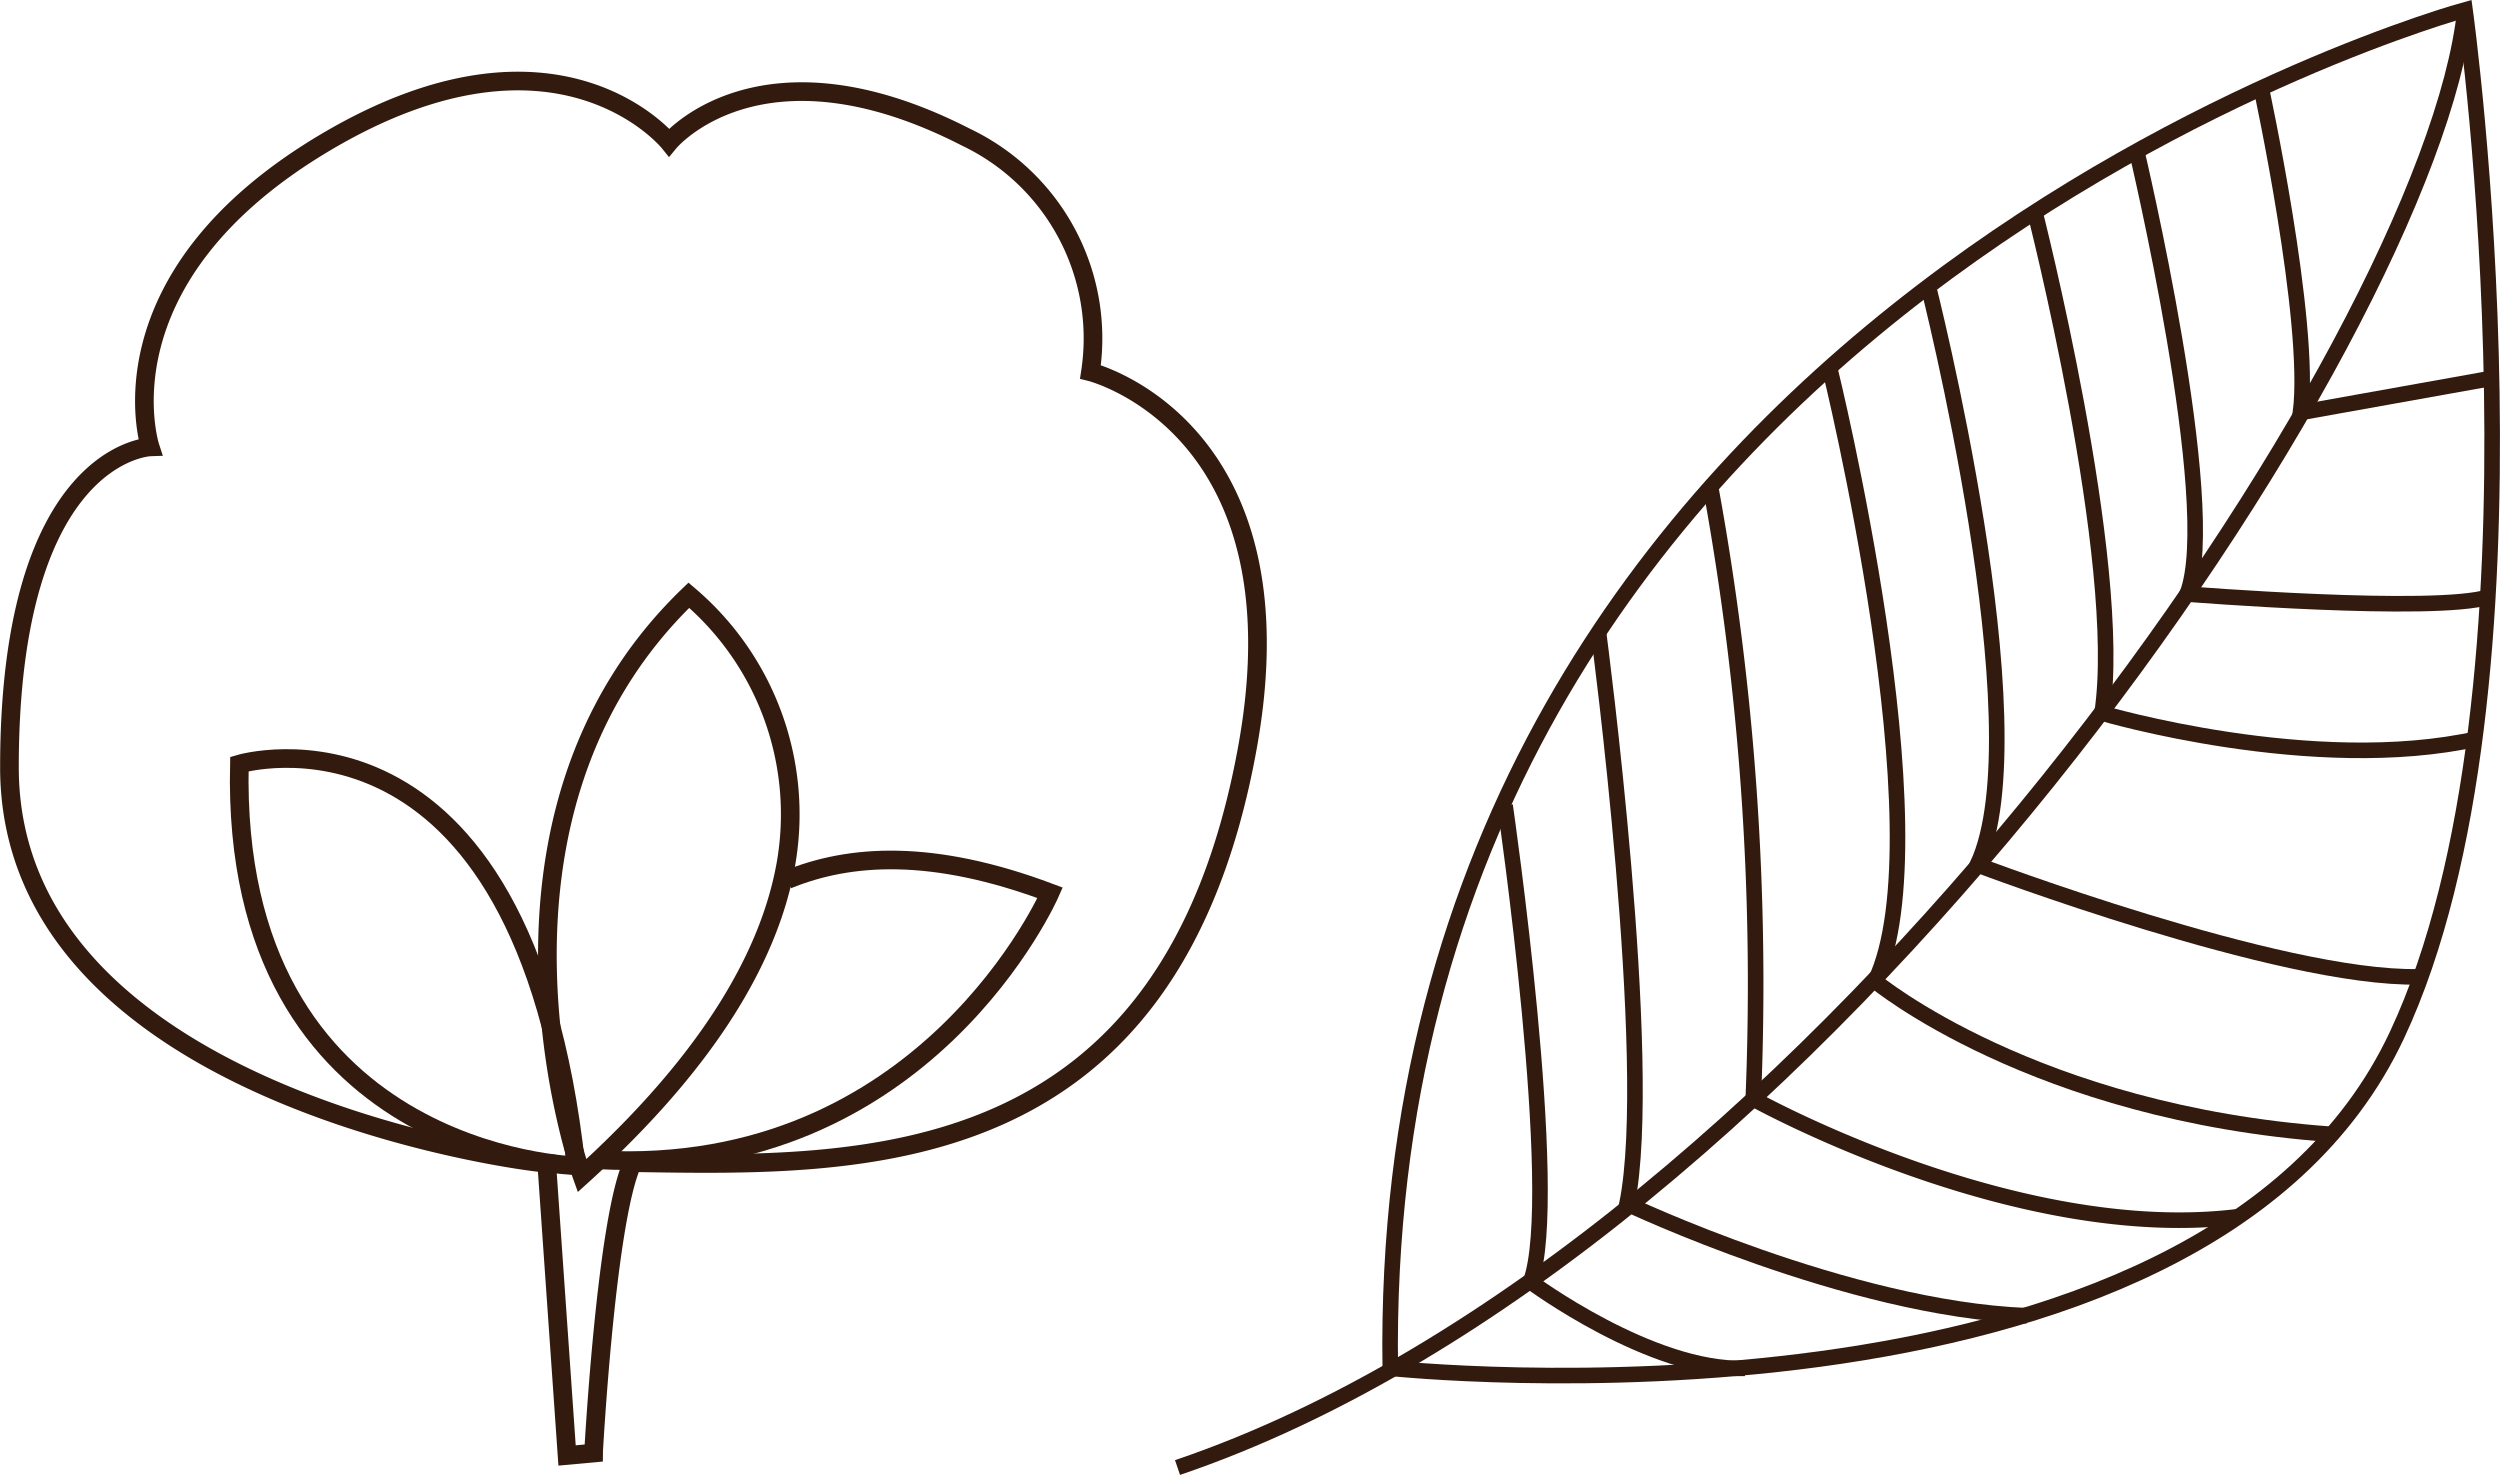
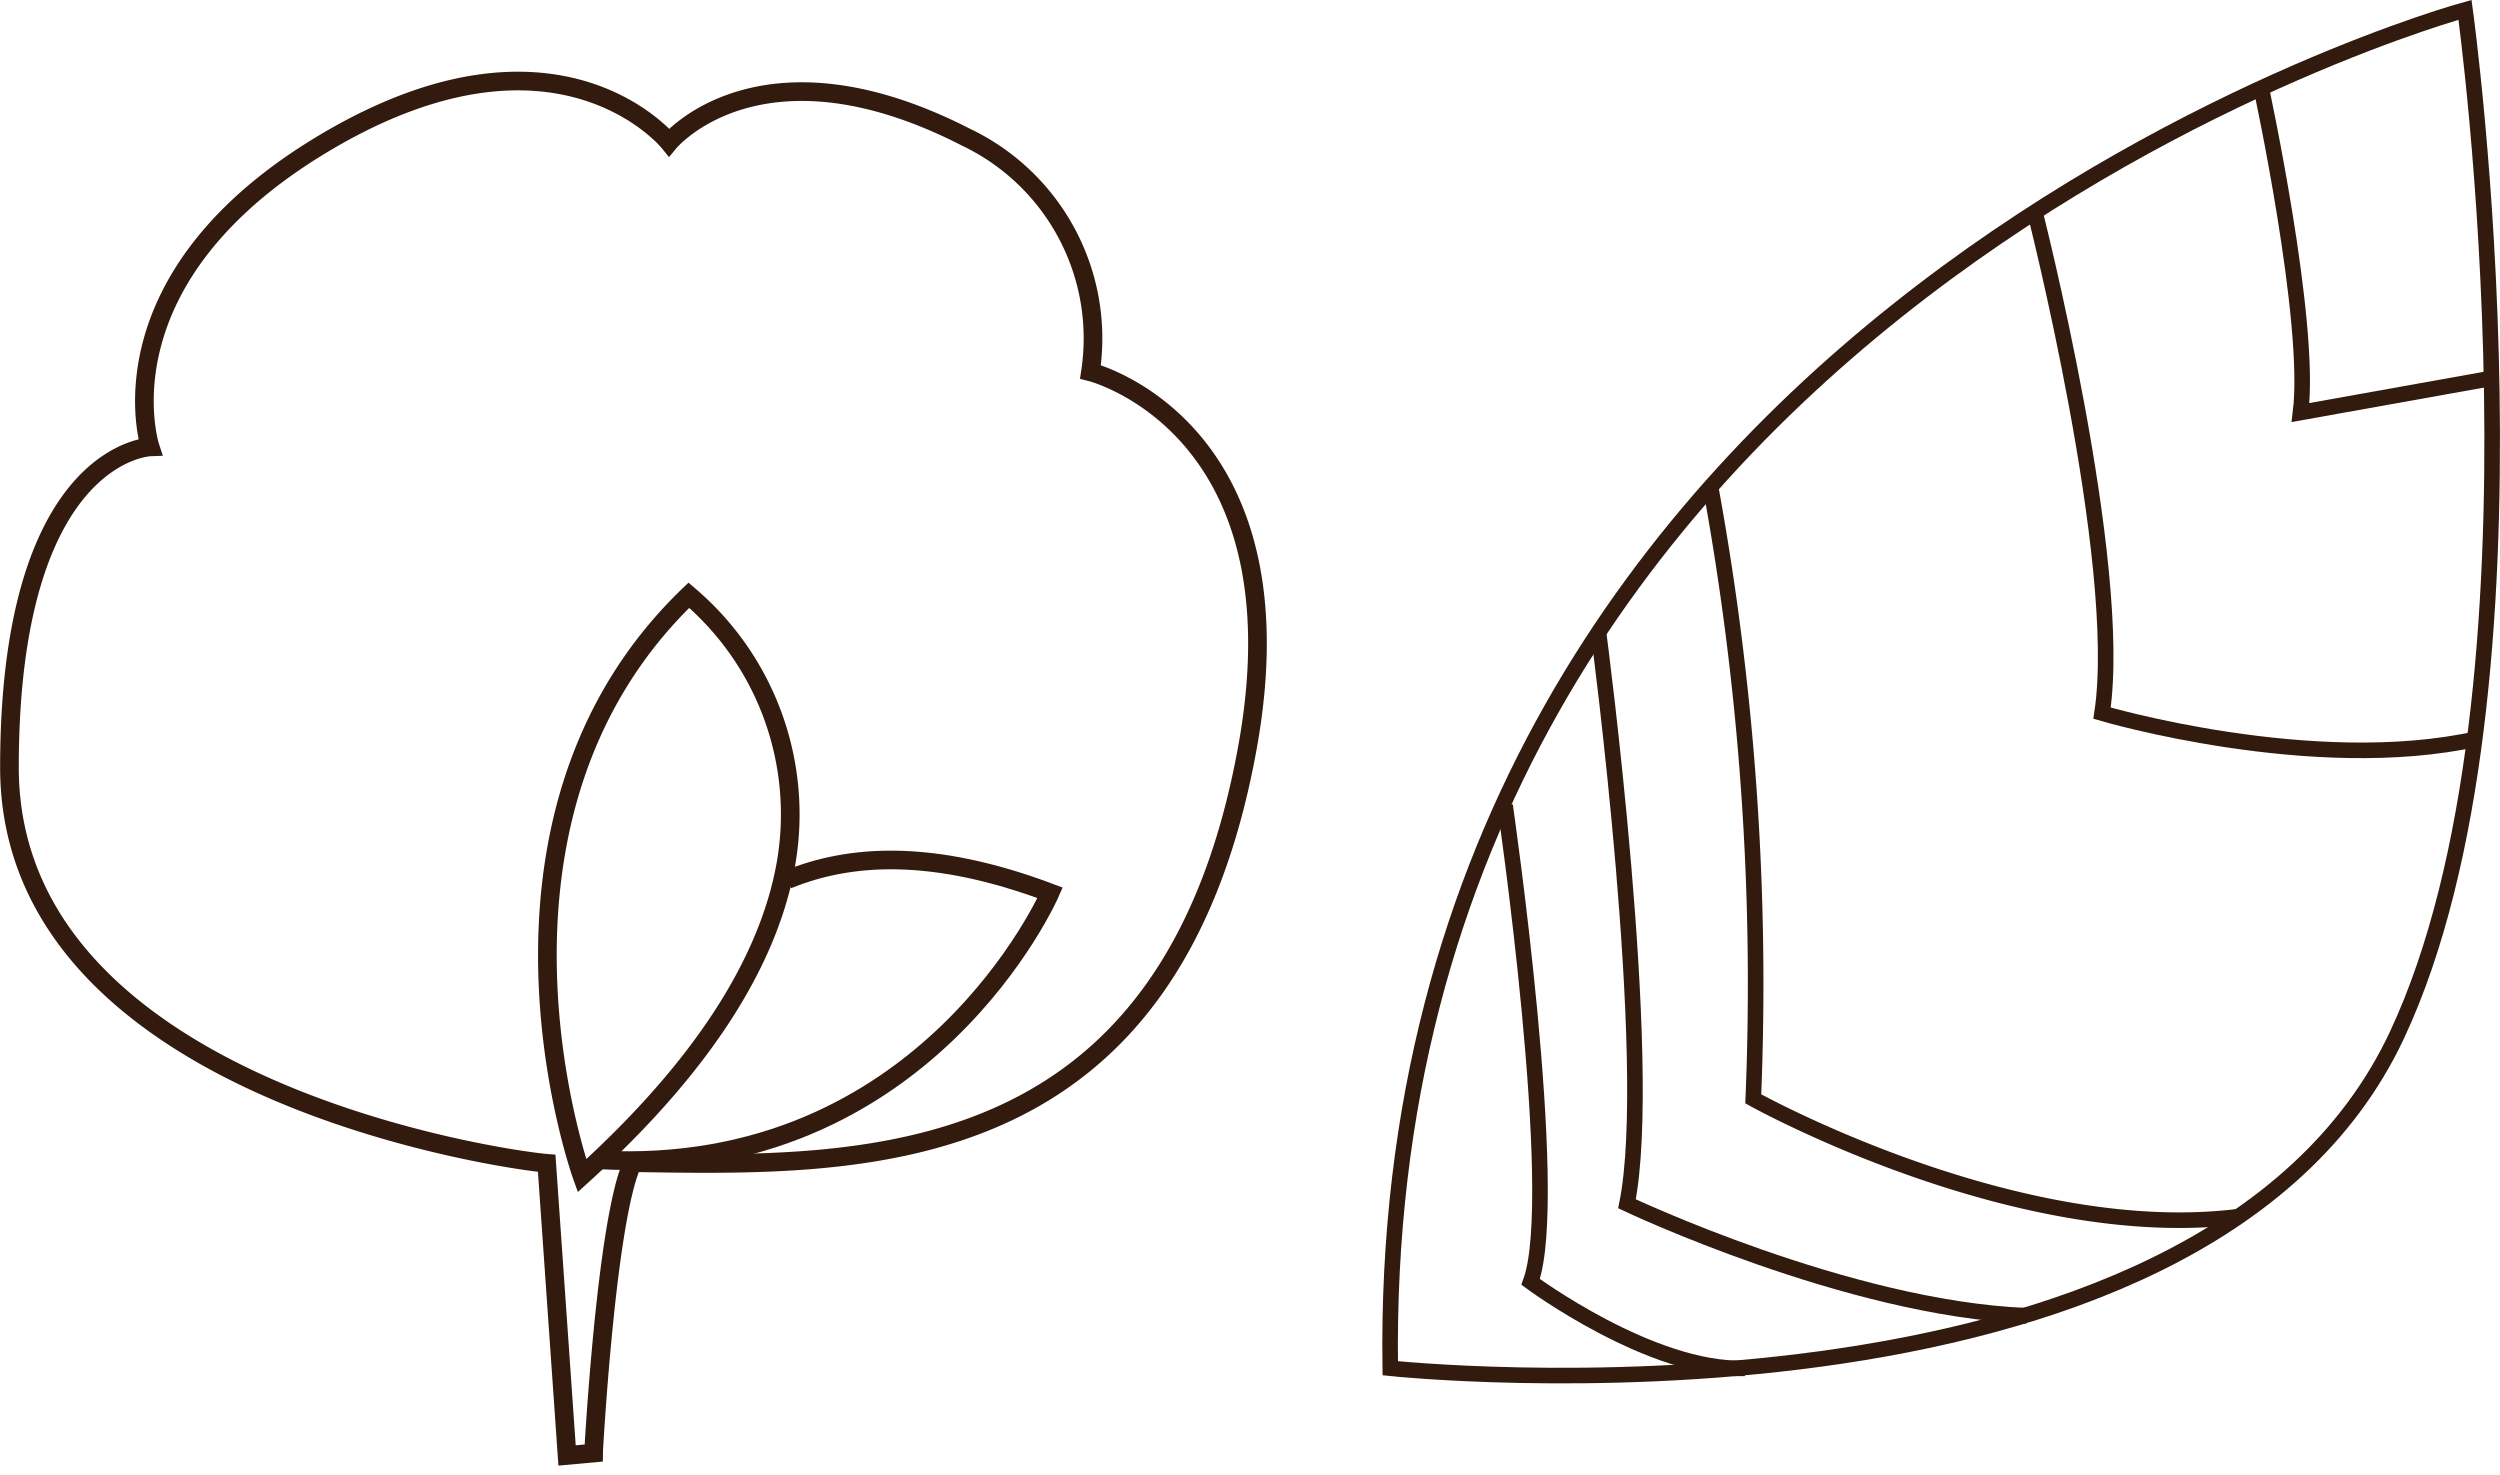
<svg xmlns="http://www.w3.org/2000/svg" width="80.392" height="47.428" viewBox="0 0 80.392 47.428">
  <defs>
    <style>.a,.b{fill:none;stroke:#321b0e;stroke-miterlimit:10;}.a{stroke-width:0.6px;}.b{stroke-width:0.501px;}</style>
  </defs>
  <g transform="translate(0.3 0.317)">
    <g transform="translate(0 0)">
      <g transform="translate(0 2.29)">
-         <path class="a" d="M386.125,236.287S375,236.018,375.3,223.37C375.3,223.37,384.413,220.672,386.125,236.287Z" transform="translate(-367.902 -201.408)" />
        <path class="a" d="M388.91,228.689a9.241,9.241,0,0,0-3.121-8.647c-7.532,7.248-3.438,18.666-3.438,18.666C386.624,234.841,388.415,231.465,388.91,228.689Z" transform="translate(-363.938 -203.508)" />
        <path class="a" d="M388.3,225.782c2-.818,4.657-1,8.445.425,0,0-3.986,9.155-14.512,8.587" transform="translate(-363.276 -200.104)" />
        <path class="a" d="M390.9,244.9c7.393.117,17.29.4,19.774-13.366,1.866-10.335-5.051-12.064-5.051-12.064a7.166,7.166,0,0,0-4-7.545c-6.62-3.394-9.55.165-9.55.165s-3.561-4.422-11.011-.023-5.677,9.816-5.677,9.816-4.524.158-4.524,10.306c0,10.413,16.05,12.636,17.276,12.731l.655,9.395.851-.078S390.048,246.726,390.9,244.9Z" transform="translate(-370.857 -210.119)" />
      </g>
      <g transform="translate(37.566)">
        <path class="b" d="M397.508,252.426c-.487-34.106,34.561-43.681,34.561-43.681s3.026,21.835-2.188,32.967C423.558,255.207,397.508,252.426,397.508,252.426Z" transform="translate(-390.668 -208.745)" />
-         <path class="b" d="M434.8,208.745c-1.095,10.578-20.837,39.9-41.4,46.874" transform="translate(-393.401 -208.745)" />
        <path class="b" d="M414.307,210.222s1.641,7.57,1.276,10.488l6.11-1.095" transform="translate(-379.471 -207.761)" />
-         <path class="b" d="M411.9,211.426s2.736,11.491,1.641,14.319c0,0,7.98.638,9.711.09" transform="translate(-381.075 -206.959)" />
        <path class="b" d="M409.929,212.576s2.918,11.4,2.188,16.232c0,0,6.794,2.006,12.083.822" transform="translate(-382.388 -206.192)" />
-         <path class="b" d="M407.876,214.026s3.648,14.317,1.6,18.694c0,0,9.758,3.693,14.18,3.6" transform="translate(-383.756 -205.226)" />
        <path class="b" d="M403.69,217.966a88.82,88.82,0,0,1,1.368,19.653s8.435,4.7,15.638,3.784" transform="translate(-386.545 -202.601)" />
-         <path class="b" d="M405.988,215.668s3.694,15,1.46,19.7c0,0,5.107,4.241,14.682,4.924" transform="translate(-385.014 -204.132)" />
        <path class="b" d="M401.528,220.785s1.825,13.815.911,18.33c0,0,7.114,3.374,12.859,3.6" transform="translate(-387.986 -200.722)" />
        <path class="b" d="M399.722,224.1s1.825,12.584.821,15.32c0,0,3.874,2.873,6.884,2.781" transform="translate(-389.189 -198.516)" />
      </g>
    </g>
  </g>
</svg>